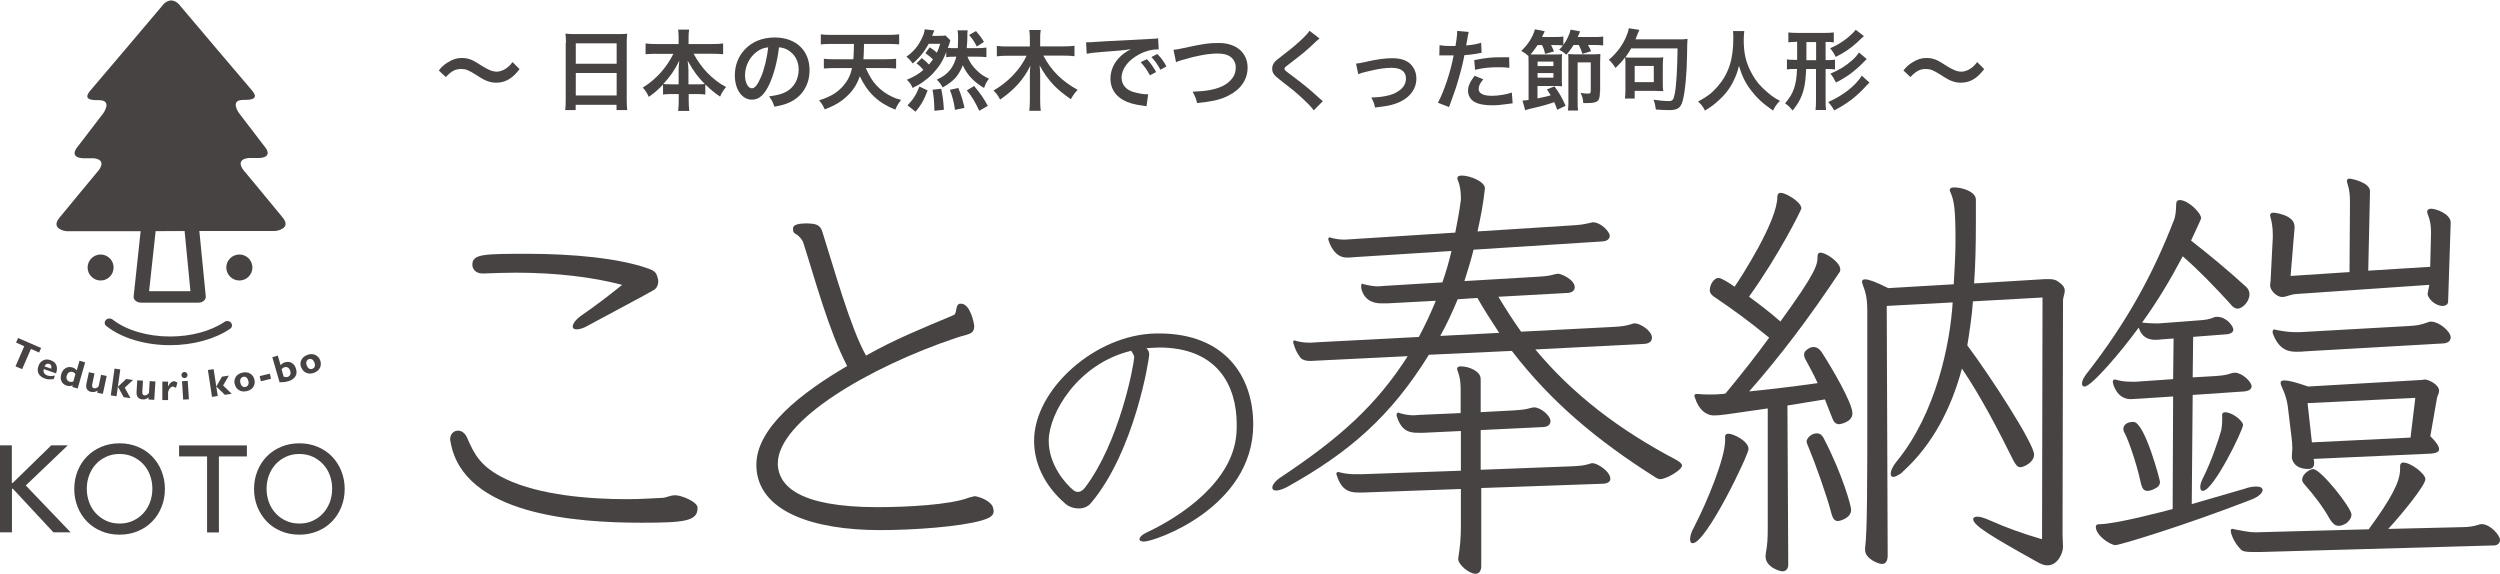
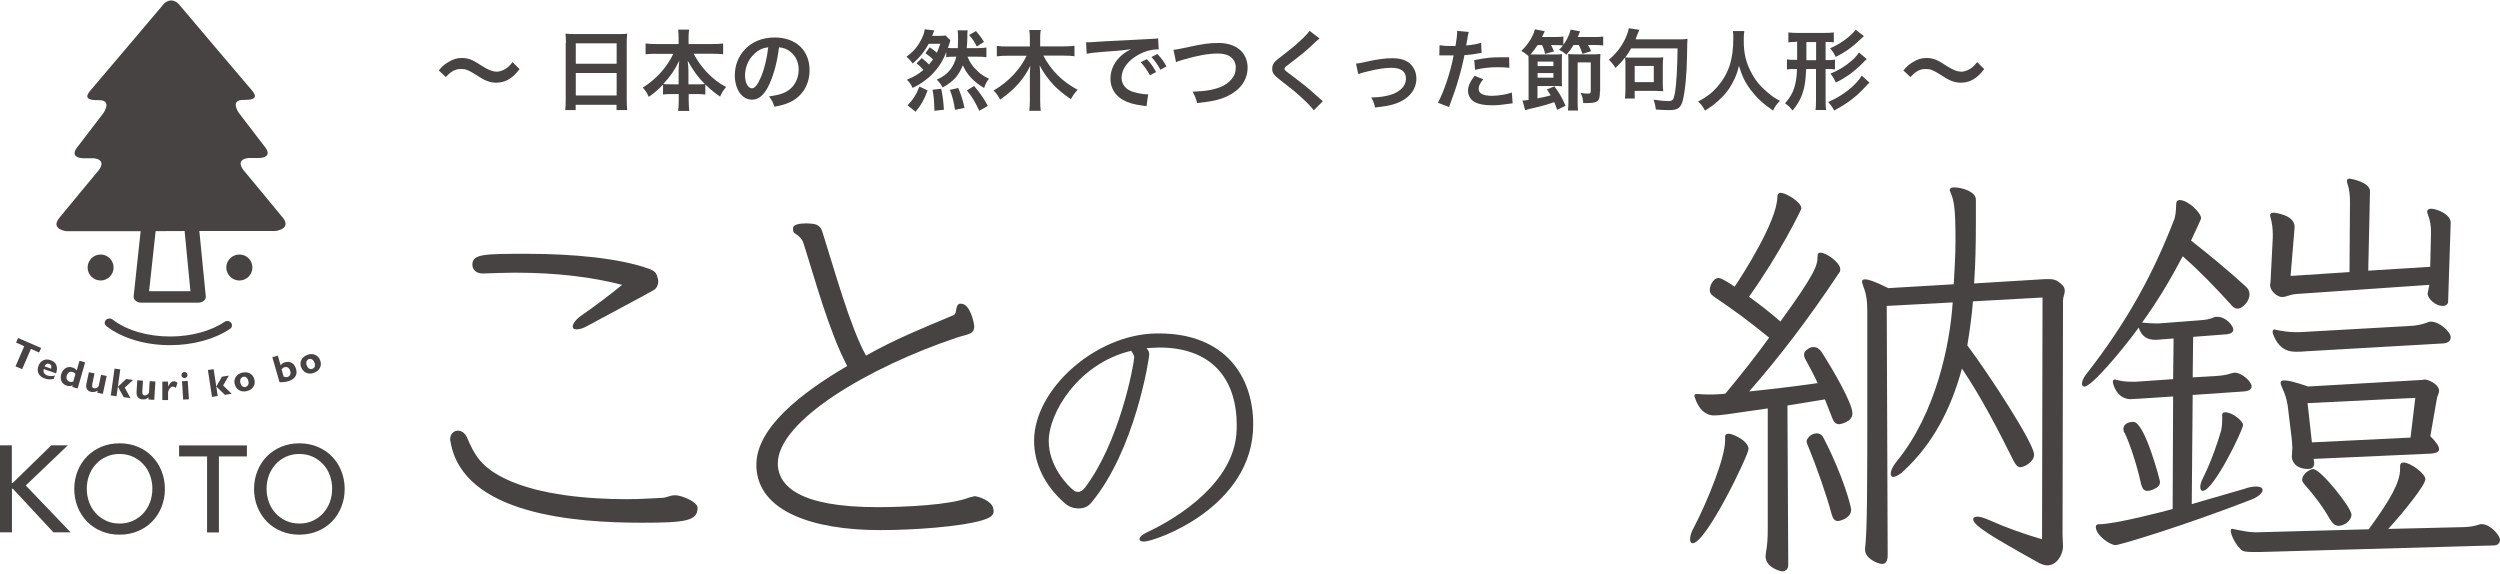
<svg xmlns="http://www.w3.org/2000/svg" id="_レイヤー_2" viewBox="0 0 213.45 48.99">
  <defs>
    <style>.cls-1{fill:#464342;}</style>
  </defs>
  <g id="_レイヤー_1-2">
    <path class="cls-1" d="M0,38.02h1.01v3.21h.08l3.29-3.21h1.41l-3.59,3.43,3.83,4h-1.47l-3.46-3.72h-.08v3.72H0v-7.43Z" />
    <path class="cls-1" d="M10.21,45.65c-.57,0-1.09-.1-1.56-.3-.48-.2-.88-.47-1.22-.82-.34-.35-.61-.76-.8-1.24-.19-.48-.29-.99-.29-1.54s.1-1.07.29-1.54c.19-.48.46-.89.8-1.24.34-.35.75-.62,1.22-.82s1-.3,1.56-.3,1.09.1,1.56.3c.48.2.88.47,1.22.82.34.35.61.76.8,1.24.19.48.29.99.29,1.54s-.1,1.07-.29,1.54c-.19.48-.46.89-.8,1.24-.34.35-.75.62-1.22.82-.48.2-1,.3-1.56.3ZM10.21,44.7c.43,0,.81-.08,1.15-.24.34-.16.64-.37.88-.64.25-.27.43-.58.57-.94.13-.36.2-.74.2-1.15s-.07-.79-.2-1.15c-.13-.36-.32-.67-.57-.94-.25-.27-.54-.48-.88-.64-.34-.16-.73-.24-1.15-.24s-.81.08-1.15.24c-.34.16-.64.37-.88.64-.25.27-.43.58-.57.94-.13.36-.2.74-.2,1.15s.07.79.2,1.15.32.67.57.94c.25.27.54.48.88.64.34.16.73.24,1.15.24Z" />
    <path class="cls-1" d="M17.68,38.97h-2.39v-.94h5.79v.94h-2.39v6.49h-1.01v-6.49Z" />
    <path class="cls-1" d="M25.56,45.65c-.57,0-1.09-.1-1.56-.3-.48-.2-.88-.47-1.22-.82-.34-.35-.6-.76-.8-1.24-.19-.48-.29-.99-.29-1.54s.1-1.07.29-1.54c.19-.48.46-.89.8-1.24.34-.35.75-.62,1.22-.82.48-.2,1-.3,1.56-.3s1.09.1,1.56.3.88.47,1.22.82c.34.35.61.76.8,1.24.19.48.29.99.29,1.54s-.1,1.07-.29,1.54c-.19.48-.46.89-.8,1.24-.34.35-.75.62-1.22.82-.48.2-1,.3-1.56.3ZM25.56,44.7c.43,0,.81-.08,1.15-.24s.64-.37.88-.64c.24-.27.43-.58.57-.94.13-.36.2-.74.2-1.15s-.07-.79-.2-1.15c-.13-.36-.32-.67-.57-.94-.25-.27-.54-.48-.88-.64-.34-.16-.73-.24-1.15-.24s-.81.08-1.15.24c-.34.16-.64.37-.88.64-.24.27-.43.58-.57.94-.13.36-.2.74-.2,1.15s.07.79.2,1.15c.13.36.32.67.57.94.24.27.54.48.88.64.34.16.73.24,1.15.24Z" />
    <path class="cls-1" d="M1.32,31.29l.75-1.73-.7-.31.17-.39,1.97.85-.17.39-.7-.31-.75,1.73-.56-.24Z" />
    <path class="cls-1" d="M4.55,32.36c-.12.03-.25.04-.37.03-.12,0-.25-.03-.37-.08-.25-.09-.43-.23-.52-.42-.09-.19-.1-.41,0-.66.08-.23.22-.38.41-.47.19-.09.4-.09.64,0,.23.08.39.22.47.42.08.2.07.42-.02.68v.02s-1.05-.37-1.05-.37h0c-.04.12-.04.23.02.33.06.1.15.17.29.22.09.03.19.05.3.05s.22-.02.34-.05l-.11.31ZM3.8,31.28l.57.2c.03-.1.02-.18,0-.26-.03-.07-.08-.12-.16-.15-.08-.03-.16-.03-.23.01-.07.03-.13.1-.18.19Z" />
    <path class="cls-1" d="M6.19,32.9c-.08.04-.16.06-.23.06-.08,0-.16,0-.25-.03-.21-.06-.36-.18-.45-.36-.09-.18-.1-.39-.03-.62.07-.24.19-.41.36-.51.17-.11.37-.13.58-.07.08.02.16.06.22.1.06.04.11.1.16.16l.24-.83.48.14-.64,2.23-.46-.13.04-.12ZM6.26,32.58l.18-.65s-.07-.08-.11-.11c-.04-.03-.08-.05-.13-.06-.12-.03-.22-.02-.31.03-.09.06-.15.15-.19.28-.04.12-.03.24.01.33.05.09.12.16.23.19.05.01.09.02.14.02.05,0,.1-.01.15-.03Z" />
    <path class="cls-1" d="M8.35,33.34c-.09.06-.18.1-.27.12-.09.02-.19.01-.3,0-.17-.04-.29-.11-.36-.24-.07-.12-.08-.28-.04-.47l.21-.97.48.1-.19.91c-.02.11-.02.19,0,.25.02.06.07.09.15.11.07.01.13,0,.2-.02.07-.03.13-.08.19-.15l.21-.98.48.1-.33,1.53-.48-.1.04-.19Z" />
    <path class="cls-1" d="M9.46,33.76l.32-2.29.49.07-.32,2.29-.49-.07ZM10.56,33.91l-.49-.89.7-.66.59.08-.71.66.49.89-.59-.08Z" />
    <path class="cls-1" d="M12.7,33.91c-.08.07-.17.13-.25.16-.09.03-.18.04-.29.03-.17-.01-.3-.07-.39-.18-.09-.11-.12-.26-.11-.46l.06-.99.49.03-.06.92c0,.11,0,.19.04.25.03.05.09.08.16.09.07,0,.13-.01.2-.05.06-.04.12-.1.17-.17l.06-1,.49.03-.1,1.57-.49-.03v-.2Z" />
    <path class="cls-1" d="M13.86,34.15v-1.57s.49,0,.49,0v.42c.08-.16.16-.27.24-.34.08-.07.16-.1.25-.11.04,0,.09,0,.14.03.05.02.11.05.17.09l-.13.45c-.05-.04-.1-.07-.14-.08-.04-.02-.08-.03-.12-.03-.09,0-.18.04-.25.13-.07.08-.13.2-.16.34v.68s-.49,0-.49,0Z" />
    <path class="cls-1" d="M15.49,32.04c0-.07.02-.14.06-.19.05-.05.11-.08.18-.09.07,0,.14.02.19.06.05.05.08.11.09.18,0,.07-.02.14-.06.19-.05.05-.11.08-.18.09-.07,0-.14-.02-.19-.06-.05-.05-.08-.11-.09-.18ZM15.64,34.12l-.1-1.57.49-.03.1,1.57-.49.03Z" />
    <path class="cls-1" d="M18.1,33.88l-.35-2.29.49-.07.35,2.29-.49.08ZM19.2,33.71l-.73-.71.48-.84.59-.09-.49.84.73.71-.58.09Z" />
    <path class="cls-1" d="M20.03,32.78c-.05-.24,0-.45.12-.63.13-.18.32-.29.57-.34.25-.05.47-.02.66.1.19.12.3.3.35.53.05.23,0,.44-.12.62-.13.18-.32.29-.57.34-.25.05-.47.02-.65-.1-.19-.12-.3-.29-.35-.53ZM20.52,32.68c.03.13.08.23.16.29.08.07.17.09.27.07.1-.02.18-.08.23-.17.05-.09.06-.2.03-.33-.03-.13-.08-.23-.16-.3-.08-.07-.17-.09-.27-.07-.1.02-.18.08-.23.17-.05.09-.06.2-.03.34Z" />
-     <path class="cls-1" d="M22.27,32.54l-.1-.43.87-.21.1.44-.87.21Z" />
    <path class="cls-1" d="M23.87,32.64l-.62-2.14.47-.14.24.83c.05-.07.1-.12.16-.16.06-.04.14-.08.22-.1.22-.06.41-.04.58.06.17.1.29.28.36.52.07.25.05.46-.07.64-.12.18-.32.32-.6.4-.1.03-.22.05-.34.07-.12.01-.26.02-.4.02ZM24.24,32.16s.1.03.15.04c.05,0,.09,0,.14-.01.12-.03.2-.1.24-.19.05-.09.05-.21.01-.33-.04-.13-.1-.22-.19-.28-.09-.06-.19-.07-.31-.03-.05.01-.09.03-.13.06-.04.03-.07.07-.11.11l.18.64Z" />
    <path class="cls-1" d="M25.71,31.37c-.08-.23-.08-.44.02-.64.1-.2.27-.34.51-.43.24-.09.46-.09.67,0,.2.09.35.24.43.47.08.23.07.44-.02.63-.1.2-.27.34-.51.43-.24.09-.46.09-.66,0-.2-.09-.34-.24-.43-.47ZM26.19,31.2c.05.13.11.21.2.27.09.05.18.06.28.02.1-.04.17-.1.2-.2.03-.1.03-.21-.02-.33-.05-.13-.11-.21-.2-.27-.09-.05-.18-.06-.28-.03-.1.04-.16.1-.2.2-.03.1-.03.21.02.34Z" />
    <path class="cls-1" d="M9.7,22.84c0,.61-.5,1.11-1.11,1.11s-1.11-.5-1.11-1.11.5-1.11,1.11-1.11,1.11.5,1.11,1.11Z" />
    <path class="cls-1" d="M21.55,22.84c0,.61-.5,1.11-1.11,1.11s-1.12-.5-1.12-1.11.5-1.11,1.12-1.11,1.11.5,1.11,1.11Z" />
    <path class="cls-1" d="M14.53,29.47c-2.14,0-4.12-.59-5.45-1.63-.17-.13-.19-.36-.04-.52.14-.15.4-.17.57-.04,1.18.92,2.98,1.45,4.92,1.45,1.78,0,3.47-.46,4.64-1.25.18-.12.43-.09.56.08s.09.39-.08.51c-1.31.89-3.18,1.4-5.13,1.4Z" />
    <path class="cls-1" d="M12.01,19.72l-.6,5.59c-.01.14.05.27.17.37.12.1.29.16.46.16h4.9c.18,0,.35-.06.46-.16.12-.1.18-.23.17-.37l-.55-5.59M16.26,24.86h-3.53l.56-5.14h2.47l.5,5.14Z" />
    <path class="cls-1" d="M17.02,19.72h6.52s1.38-.17.61-1.13c-.58-.72-3.34-4.04-3.34-4.04,0,0-.81-.92.41-1.06h.91s1.32,0,.4-1.06l-2.12-2.77s-.85-1.16.4-1.13c1.32.02,1.01-.47.61-.92-.34-.38-6.07-7.16-6.07-7.16,0,0-.23-.35-.67-.41h0s-.05,0-.07,0c-.02,0-.04,0-.07,0h0c-.45.07-.67.43-.67.43,0,0-5.73,6.78-6.07,7.16-.4.45-.71.95.61.92,1.25-.02.4,1.13.4,1.13l-2.12,2.77c-.91,1.06.4,1.06.4,1.06h.91c1.21.14.4,1.06.4,1.06,0,0-2.76,3.32-3.34,4.04-.78.97.61,1.13.61,1.13h6.34M13.28,19.72h2.47" />
    <path class="cls-1" d="M57.62,42.28c.56,0,1.94.56,1.94,1.08,0,1.12-1.04,1.27-4.77,1.27-5.59,0-15.24-.67-16.32-6.89,0-.07-.04-.15-.04-.22,0-.45.3-.75.67-.75.3,0,.6.19.78.6.63,1.45,1.15,2.5,3.32,3.54,2.91,1.38,7.15,1.71,10.32,1.71,1.19,0,2.24-.08,2.98-.11.37,0,.71-.22,1.08-.22h.04ZM41.19,23.35c-.56,0-.86-.37-.86-.75,0-.93,1.01-.93,4.77-.93s7.79.37,10.28,1.27c.52.19.67.34.78.82.04.11.04.19.04.26,0,.37-.19.67-.45.78-.41.26-4.02,2.16-5.59,3.02-.37.22-.71.3-.93.3s-.33-.07-.33-.26.22-.56.75-.93c1.19-.82,2.46-1.79,3.47-2.61-2.57-.67-5.63-1.04-9.13-1.04-.89,0-1.79.04-2.72.07h-.07Z" />
    <path class="cls-1" d="M83.16,42.36c.37,0,1.53.41,1.64,1.04,0,.07.04.15.04.22,0,.41-.3.6-1.04.82-1.79.52-5.7.82-8.64.82-5.78,0-10.43-1.6-10.58-5.4v-.19c0-3.13,3.8-6.11,7.75-8.42-1.6-3.09-2.72-7.34-3.76-10.58-.07-.19-.33-.52-.6-.67s-.26-.26-.26-.52c0-.3.52-.41,1.16-.41.6.04,1.12,0,1.34.71,1.01,3.17,2.38,8.16,3.73,10.58,2.53-1.42,4.66-2.27,7.49-3.46.3-.11.11-.89.52-.97h.11c.78,0,1.12,1.68,1.12,1.94,0,.15-.04.3-.11.41-.22.3-.78.33-1.42.56-7.45,2.5-15.24,7.08-15.24,10.73v.15c.11,1.71,1.71,3.58,8.5,3.58,2.42,0,6.26-.19,7.83-.82l.45-.11Z" />
    <path class="cls-1" d="M98.83,29.68c-.34,0-.66.03-.95.05.16.16.24.29.24.55,0,.32-1.21,8.17-4.94,12.63-.29.37-.68.5-1.08.5-.45,0-.87-.16-1.16-.42-1.84-1.6-2.65-3.52-2.65-5.36,0-4.38,5.23-9.09,10.43-9.16h.24c5.59,0,8.04,3.62,8.04,7.77,0,7.12-8.43,10-9.32,10-.26,0-.39-.08-.39-.21,0-.16.21-.39.68-.6,2.94-1.39,7.25-4.31,7.59-8.35.03-.29.03-.55.03-.84,0-3.33-1.65-6.57-6.64-6.57h-.1ZM89.54,37.64c0,2.13,1.55,3.76,2.07,4.18.13.13.29.18.45.18.18,0,.39-.13.58-.37,2.92-3.86,4.15-10.32,4.2-11.13,0-.18-.26-.55-.26-.55-4.57,1.1-7.04,5.36-7.04,7.69Z" />
-     <path class="cls-1" d="M131.09,29.84c3.17,3.8,7.08,6.82,12.04,9.43.33.19.48.33.48.48,0,.37-1.34,1.16-1.86,1.16-.11,0-.22-.04-.34-.11-5.03-3.17-8.98-6.48-12.33-10.84l-7.08.33c-3.28,5.29-6.82,8.35-12.11,11.29-.41.22-.75.3-.93.3-.22,0-.33-.08-.33-.26s.22-.56.75-.89c4.99-3.32,8.12-6.11,10.81-10.32l-7.53.37c-.3,0-.52.04-.75.04-.41,0-.67-.07-.86-.26-.3-.37-.48-.78-.6-1.19-.04-.07-.04-.11-.04-.15,0-.11.04-.15.15-.15.04,0,.08.04.11.04.37.11.78.15,1.23.15.19,0,.41-.04.6-.04l8.64-.45c.52-.97,1.01-2.01,1.45-3.09l-4.1.22h-.56c-.26,0-1.42,0-1.71-1.3v-.19c0-.11.04-.19.07-.19s.08,0,.11.04c.45.11.86.19,1.27.19.19,0,.37-.04.52-.04l4.96-.3c.3-.86.56-1.75.78-2.68l-8.2.52c-.3.04-.56.04-.75.04-1.04,0-1.45-1.16-1.53-1.42-.04-.07-.04-.11-.04-.15,0-.11.04-.15.15-.15.04,0,.07.04.11.04.41.11.75.15,1.16.15.19,0,.41-.04.63-.04l8.79-.56c.19-.97.34-1.75.48-2.79v-.22c0-.45-.07-1.04-.26-1.45-.04-.08-.04-.15-.04-.19,0-.15.15-.22.37-.22.71,0,1.98.52,1.98,1.08v.04c-.15,1.38-.37,2.46-.63,3.65l8.16-.52c.6-.04.93-.08,1.49-.22.08,0,.15-.04.19-.04.71,0,1.45.82,1.45,1.15,0,.26-.22.45-.56.48l-11.07.71c-.22.93-.52,1.83-.78,2.68l6.26-.37c.67-.04.97-.07,1.49-.22.08,0,.15-.04.22-.04.33,0,1.45.52,1.45,1.16,0,.26-.22.45-.56.48l-5.96.33c.63,1.04,1.27,2.05,1.94,2.98l7.94-.41c.63-.04.97-.07,1.56-.26.07-.04.15-.04.22-.04.41,0,1.45.6,1.45,1.23,0,.3-.22.48-.6.52l-9.39.48ZM126.47,41.69v6.67c0,.3-.15.63-.48.63-.56,0-1.49-.78-1.49-1.27,0-.11.04-.19.04-.3.11-.71.19-1.42.19-2.46v-3.21l-8.31.3h-.45c-.71,0-1.42-.15-1.83-1.45-.04-.07-.04-.11-.04-.15,0-.11.07-.15.19-.15.04,0,.07.04.15.04.41.11.86.15,1.34.15h.45l8.5-.3v-3.39l-3.17.15h-.49c-.63,0-1.38-.07-1.79-1.34-.04-.07-.04-.15-.04-.19,0-.11.07-.19.15-.19.04,0,.07,0,.11.04.37.11.78.19,1.19.19.19,0,.37-.04.56-.04l3.46-.15v-1.9c0-.52,0-1.01-.26-1.71-.04-.07-.04-.11-.04-.19,0-.11.11-.19.3-.19.71,0,1.71.41,1.71,1.08v2.83l2.83-.15c.63-.04.97-.07,1.49-.22.07,0,.15-.04.22-.04.63,0,1.42.75,1.42,1.16,0,.3-.19.48-.56.52l-5.4.26v3.39l7.9-.3c.67-.04,1.01-.07,1.57-.26h.11c.34,0,1.49.67,1.49,1.34,0,.22-.19.37-.56.41l-10.47.37ZM128,28.42c-.63-.97-1.27-1.94-1.86-2.98l-1.68.11c-.45,1.08-.93,2.12-1.49,3.13l5.03-.26Z" />
    <path class="cls-1" d="M147.28,37.33c0-.22.11-.3.3-.3.41,0,1.71.63,1.71,1.3,0,.52-3.62,8.05-4.77,8.05-.15,0-.22-.11-.22-.34s.08-.6.34-1.04c1.16-2.24,2.65-5.92,2.65-7.38v-.3ZM150.93,34.87c-3.54.52-4.06.6-4.58.6-.75,0-1.34-.56-1.64-1.53-.04-.07-.04-.11-.04-.15,0-.11.07-.15.19-.15h.11c.37.04.67.04,1.01.04s.67,0,1.04-.04c.11,0,.3-.04.3-.04,1.3-1.57,2.57-3.17,3.73-4.77-1.68-1.38-3.17-2.46-4.55-3.39-.3-.19-.52-.37-.52-.67,0-.48.37-1.04.74-1.04.26,0,1.01.48,1.38.75.56-.82,3.65-5.59,3.65-7.68,0-.22.11-.34.3-.34.37,0,1.75.75,1.75,1.34,0,.11-1.9,3.95-4.47,7.53.86.63,1.75,1.3,2.68,2.12,3.06-4.21,3.17-4.84,3.17-5.55,0-.26.11-.33.26-.33.45,0,1.68.82,1.68,1.42,0,.11,0,.19-.07.26-2.65,3.99-5.18,7.3-7.71,10.17,1.86-.19,3.73-.41,5.85-.71-.3-.67-.67-1.34-1.01-1.97-.11-.19-.15-.33-.15-.48,0-.19.11-.33.41-.52.15-.08.26-.11.41-.11.26,0,.48.15.67.41.93,1.45,2.64,4.36,2.64,5.25,0,.78-1.12.93-1.12.93-.3,0-.48-.19-.6-.52l-.63-1.6-3.2.52.07,13.6c0,.34-.19.56-.52.56-.11,0-1.42-.3-1.42-1.3,0-.11.04-.22.04-.33.11-.63.15-1.12.15-2.05v-10.21ZM156.89,44.48c-.26,0-.41-.22-.52-.63-.41-1.57-1.34-4.17-1.97-5.7-.08-.19-.15-.33-.15-.48,0-.19.34-.67.86-.67.26,0,.45.11.63.48,1.6,3.09,2.31,5.74,2.31,6.04,0,.75-1.01.97-1.15.97ZM174.41,25.4l-5.96.33c-.07,1.08-.3,2.68-.48,3.76,1.9,2.53,5.7,8.38,5.7,9.32,0,.67-.89,1.08-1.16,1.08s-.41-.22-.6-.56c-1.3-2.61-2.72-5.37-4.4-7.86-.93,3.47-2.53,6.48-4.96,8.72-.07.07-.15.11-.19.19-.33.22-.56.34-.71.34s-.22-.11-.22-.26c0-.26.15-.63.52-1.08,3.35-4.1,4.55-10.02,4.77-13.56l-5.63.3.08,21.28c0,.41-.11.75-.48.75s-1.45-.48-1.45-1.19v-.15c.19-1.42.19-5.66.19-12.52v-7.68c0-.86-.07-1.49-.34-2.16-.04-.15-.11-.3-.11-.41s.07-.19.26-.19c.3,0,.86.19,1.98.75l5.59-.33c.07-1.3.15-2.5.15-3.69,0-2.76-.11-3.46-.45-4.21-.04-.08-.04-.11-.04-.15,0-.15.15-.22.37-.22.71,0,1.86.37,1.86,1.04v1.98c0,1.97-.04,3.54-.15,5.18l6.07-.37h.33c.3,0,.6.04.89.3.37.26.45.48.45.71,0,.26-.15.52-.15.82l-.04,19.97c0,.41.04.75.04,1.04,0,.56-.45,1.6-1.34,1.6-.26,0-.56-.11-.93-.33-3.88-2.16-5.4-3.09-5.4-3.61,0-.15.15-.22.37-.22s.6.11,1.08.33c1.42.63,2.79,1.12,4.43,1.6l.04-20.61Z" />
    <path class="cls-1" d="M191.76,41.69c.34-.11.63-.15.86-.15.37,0,.56.11.56.3,0,.22-.3.56-.97.82-5.78,2.24-11.22,3.88-11.59,3.88-.45,0-1.68-.82-1.68-1.56,0-.15.11-.22.26-.22,1.42,0,5.63-1.12,6.3-1.3l.04-9.61-2.91.19c-.3,0-.52.04-.71.04-1.19,0-1.53-1.3-1.53-1.49,0-.11.07-.19.19-.19.04,0,.11.04.15.04.41.11.82.15,1.23.15h.41l3.17-.22.04-3.47-.97.07c-.26.04-.45.04-.63.04-.56,0-1.12-.22-1.38-1.04-1.49,2.05-4.03,5.03-4.62,5.03-.15,0-.22-.07-.22-.26s.11-.45.33-.75c3.62-4.62,5.81-8.79,7.49-13.12.15-.3.22-.89.22-1.42,0-.26.11-.37.3-.37.71,0,1.83,1.08,1.83,1.56q0,.07-.86,1.9c1.57,1.23,3.02,2.42,4.66,3.91.22.19.33.41.33.67,0,.63-.6,1.23-1.01,1.23-.22,0-.45-.15-.63-.41-1.23-1.34-2.53-2.72-4.06-4.06-1.08,2.05-2.2,3.91-3.47,5.66.37.04.75.07,1.08.07h.37l3.43-.26c.52-.04.86-.08,1.27-.26.08-.04.19-.04.26-.04.82,0,1.38.82,1.38,1.08,0,.22-.19.37-.56.41l-2.87.22-.04,3.46,1.9-.11c.56-.04.93-.08,1.34-.22.11-.04.26-.07.37-.07.6,0,1.42.78,1.42,1.15,0,.26-.22.41-.63.45l-4.4.3-.08,9.32,4.62-1.34ZM181.33,36.84c0-.08-.04-.15-.04-.22,0-.15.11-.6.86-.6.97,0,2.27,4.99,2.27,5.11,0,.3-.15.48-.6.67-.19.08-.33.11-.45.11-.37,0-.45-.22-.56-.56-.45-2.12-1.3-4.32-1.49-4.51ZM189.72,35.46c0-.19.11-.26.26-.26.63,0,1.53.75,1.53,1.08,0,.45-2.53,5.63-3.43,5.63-.15,0-.22-.11-.22-.34,0-.15.04-.37.19-.67.78-1.57,1.3-3.13,1.6-4.17.04-.22.08-.48.08-.89v-.37ZM193.03,47.13h-.67c-.56,0-.89-.04-1.04-.22-.67-.67-.86-1.45-.86-1.57s.04-.19.15-.19c.04,0,.11.04.15.04.63.11,1.23.26,1.83.26l9.65-.26c1.94-2.65,2.68-4.06,2.68-5.14v-.26c0-.19.11-.3.26-.3.67,0,1.9.97,1.9,1.42,0,.52-1.94,2.91-3.17,4.25l6.26-.15c.6,0,1.08-.08,1.49-.22.07-.04.15-.04.22-.04.75,0,1.57.97,1.57,1.34,0,.26-.19.48-.52.48l-19.9.56ZM207.42,24.32l-11.33.78c-.6.04-.89.26-1.23.26-.48,0-1.04-.56-1.04-1.01,0-.11.04-.22.04-.33l.19-3.73v-.3c0-.52-.08-1.04-.19-1.42,0-.07-.04-.11-.04-.19,0-.15.11-.22.3-.22.11,0,1.79.19,1.79,1.19v.11l-.34,4.1,5.03-.33.04-5.89c0-.67-.04-1.16-.22-1.68-.04-.07-.04-.15-.04-.22,0-.11.07-.19.22-.19.11,0,1.75.3,1.75,1.08l-.15,6.78,5.29-.33.07-2.87c0-.67-.07-1.08-.26-1.57-.04-.11-.07-.19-.07-.26,0-.15.11-.26.33-.26.45,0,1.68.45,1.68,1.19l-.22,6.74c0,.22-.19.37-.48.37-.6,0-1.27-.63-1.27-1.04,0-.07.04-.15.04-.22l.11-.56ZM196.94,29.99c-.34.04-.63.04-.89.04-.48,0-1.42-.04-1.97-1.49-.04-.08-.04-.15-.04-.22,0-.11.04-.19.15-.19.04,0,.11.04.15.04.6.11,1.08.19,1.64.19h.37l9.24-.52c.82-.04,1.12-.11,1.75-.34.08-.04.15-.04.22-.04.71,0,1.68.86,1.68,1.34,0,.3-.22.48-.6.52l-11.7.67ZM197.54,39.19l.04.26v.11c0,.3-.15.48-.52.48-1.23,0-1.38-.86-1.38-.97v-.15c0-.22.04-.45.04-.67,0-.3-.04-.63-.07-.93l-.33-2.72c-.08-.48-.22-.97-.45-1.45-.08-.19-.15-.33-.15-.45,0-.15.07-.22.34-.22.33,0,.93.15,2.01.52l9.69-.56c.11,0,.19-.04.26-.04.3,0,1.23.41,1.23.97,0,.22-.15.41-.19.67l-.56,3.2c.52.52.75.86.75,1.12,0,.22-.26.33-.67.37l-10.02.45ZM199.66,44.89c-.3,0-.48-.19-.71-.52-.63-1.12-1.34-2.05-2.2-3.02-.08-.11-.19-.22-.19-.37,0-.56.71-.93.93-.93.67,0,3.28,3.32,3.28,3.88,0,.22-.11.48-.45.75-.26.15-.48.22-.67.22ZM206.22,33.97l-9.2.45.37,3.35,8.42-.41.41-3.39Z" />
    <path class="cls-1" d="M37.47,6.01c.28-.34.41-.46.74-.67.46-.29.8-.39,1.23-.39.34,0,.65.07.97.23q.2.1.68.41c.57.37.97.53,1.33.53.16,0,.38-.06.56-.14.32-.17.52-.33.78-.68l.6.6c-.31.39-.46.55-.71.73-.38.29-.81.43-1.3.43-.22,0-.46-.04-.66-.11-.29-.1-.44-.17-1.03-.55-.66-.42-.89-.51-1.29-.51-.49,0-.83.18-1.31.69l-.59-.56Z" />
    <path class="cls-1" d="M48.32,3.67c0-.29-.01-.56-.04-.8.24.03.49.04.83.04h3.63c.35,0,.59,0,.81-.04-.03.29-.04.5-.04.77v4.85c0,.39.01.64.04.91h-.91v-.45h-3.49v.45h-.89c.03-.25.04-.55.04-.91V3.67ZM49.16,5.44h3.49v-1.74h-3.49v1.74ZM49.16,8.15h3.49v-1.92h-3.49v1.92Z" />
    <path class="cls-1" d="M56.01,4.59c-.33,0-.59.02-.89.04v-.92c.29.04.54.05.89.05h1.93v-.53c0-.29-.01-.48-.04-.7h.94c-.04.21-.05.41-.05.69v.54h2.04c.38,0,.65-.01.91-.05v.92c-.33-.03-.56-.04-.91-.04h-1.61c.35.64.71,1.13,1.13,1.58.51.53,1.04.95,1.64,1.26-.23.28-.36.48-.51.82-.48-.33-.8-.59-1.26-1.04v.86c-.23-.03-.44-.04-.75-.04h-.67v.51c0,.35.02.67.05.93h-.95c.04-.28.05-.58.05-.93v-.51h-.59c-.31,0-.53.01-.75.04v-.85c-.43.45-.74.72-1.22,1.05-.15-.34-.26-.51-.51-.79,1.13-.7,2.03-1.7,2.61-2.88h-1.47ZM57.94,6.02c0-.23.02-.53.06-.84-.4.81-.76,1.34-1.37,1.99.17.02.32.03.67.03h.64v-1.18ZM59.51,7.2c.35,0,.48,0,.66-.03-.58-.59-.92-1.04-1.46-1.99.04.31.07.61.07.83v1.19h.73Z" />
    <path class="cls-1" d="M65.73,7.1c-.43.97-.91,1.41-1.52,1.41-.86,0-1.47-.87-1.47-2.08,0-.83.29-1.6.83-2.18.63-.69,1.52-1.05,2.58-1.05,1.8,0,2.97,1.1,2.97,2.79,0,1.3-.68,2.33-1.82,2.8-.36.15-.65.22-1.18.32-.13-.4-.22-.56-.46-.88.69-.09,1.14-.21,1.49-.41.65-.36,1.04-1.07,1.04-1.88,0-.72-.32-1.31-.92-1.67-.23-.13-.43-.2-.76-.23-.14,1.18-.41,2.21-.78,3.06ZM64.63,4.41c-.63.45-1.02,1.22-1.02,2.03,0,.62.26,1.1.59,1.1.25,0,.5-.32.77-.96.29-.67.53-1.69.62-2.54-.39.04-.66.15-.97.37Z" />
-     <path class="cls-1" d="M73.92,5.81c.32.7.57,1.12.92,1.49.38.41.86.75,1.37.98.23.11.38.16.73.25-.25.32-.35.48-.5.83-1.45-.57-2.37-1.45-3.03-2.85-.24.69-.56,1.2-1.08,1.69-.53.5-1.04.8-1.91,1.14-.16-.35-.29-.56-.49-.77,1.01-.32,1.6-.69,2.1-1.28.37-.44.58-.87.72-1.48h-1.46c-.34,0-.64.02-.95.04v-.83c.26.03.56.04.94.04h1.58q.04-.5.05-1.31h-1.86c-.39,0-.7.01-.97.04v-.86c.25.04.59.05.97.05h4.74c.37,0,.71-.01.98-.05v.86c-.29-.03-.59-.04-.97-.04h-2.03c-.02.79-.02.92-.05,1.31h1.83c.37,0,.68-.02.96-.04v.83c-.31-.03-.6-.04-.95-.04h-1.64Z" />
    <path class="cls-1" d="M78.7,4.96c.22.16.42.34.62.55.14-.17.2-.25.34-.44-.18-.18-.36-.32-.65-.53l.37-.5c.25.16.4.27.61.46.11-.24.17-.39.29-.76h-.99c-.35.66-.85,1.27-1.37,1.68-.17-.25-.31-.4-.53-.58.59-.41.99-.89,1.31-1.55.15-.31.22-.51.25-.79l.83.1c-.03.06-.04.08-.07.15q-.02.07-.07.17s0,.02-.05.14h.6c.24,0,.4,0,.54-.03l.41.41q-.04.11-.08.29c-.03.07-.06.19-.13.36.18.02.36.02.61.02h.24c.01-.31.02-.47.02-.77,0-.42,0-.54-.04-.75h.86c-.03.18-.03.27-.03.66,0,.25-.02.49-.05.86h.89c.32,0,.57-.02.79-.05v.82c-.23-.03-.47-.04-.79-.04h-.83c.2.48.43.83.83,1.2.33.32.56.47,1.01.68-.2.25-.28.41-.42.79-.88-.51-1.49-1.17-1.81-1.94-.16.4-.39.79-.62,1.06-.26.29-.6.55-1.11.84-.12-.25-.25-.42-.5-.67.55-.25.86-.48,1.16-.86.22-.29.4-.65.51-1.1h-.13c-.36,0-.47,0-.73.04v-.44c-.29.78-.64,1.31-1.2,1.9-.22.23-.56.5-.89.73-.2.13-.36.22-.78.44-.12-.28-.24-.46-.49-.7.67-.29.97-.47,1.41-.84-.16-.2-.4-.43-.59-.56l.46-.46ZM77.48,9c.49-.51.75-.92,1.02-1.61l.7.33c-.32.85-.53,1.21-1.03,1.82l-.69-.55ZM79.78,9.45c-.02-.76-.05-1.22-.16-1.79l.74-.08c.13.65.18.98.23,1.79l-.81.09ZM81.54,9.39c-.1-.67-.21-1.13-.44-1.72l.72-.16c.25.62.38,1.02.53,1.7l-.81.17ZM83.61,9.46c-.38-.8-.59-1.16-1.06-1.74l.62-.38c.59.71.82,1.06,1.17,1.7l-.73.42ZM83.33,2.65c.27.31.51.62.68.93l-.61.39c-.23-.44-.34-.62-.66-.98l.59-.34Z" />
    <path class="cls-1" d="M89.09,4.76c.65,1.25,1.57,2.17,2.92,2.91-.29.31-.35.4-.58.8-.68-.47-1.08-.81-1.45-1.19-.5-.53-.84-1.01-1.22-1.7.04.34.05.62.05.85v2.1c0,.36.01.66.05.93h-.98c.04-.29.05-.57.05-.94v-2.09c0-.19.01-.53.04-.82-.56,1.16-1.37,2.06-2.58,2.89-.18-.34-.33-.55-.56-.77,1.25-.72,2.29-1.82,2.82-2.97h-1.64c-.34,0-.62.01-.9.05v-.89c.29.04.54.05.9.05h1.92v-.71c0-.29-.02-.49-.05-.7h.98c-.04.21-.05.41-.05.69v.71h2.02c.38,0,.66-.02.91-.05v.89c-.28-.04-.59-.05-.91-.05h-1.75Z" />
    <path class="cls-1" d="M92.74,3.61c.17,0,.25,0,.29,0q.13,0,1.24-.08c.55-.03,1.83-.1,3.84-.2.62-.03.65-.03.77-.06l.05.95q-.08,0-.16,0c-.45,0-1.01.15-1.49.41-.95.5-1.52,1.25-1.52,2,0,.58.37,1.04,1,1.22.37.11.85.2,1.12.2,0,0,.07,0,.15,0l-.14,1.02c-.1-.02-.11-.02-.25-.04-.83-.11-1.3-.24-1.76-.5-.69-.39-1.07-1.03-1.07-1.81,0-.64.25-1.27.71-1.76.29-.31.56-.51,1.04-.76-.61.09-1.07.14-2.53.24-.67.05-1.01.1-1.25.15l-.05-.98ZM97.92,5.05c.33.35.53.64.79,1.1l-.53.28c-.25-.46-.46-.76-.79-1.12l.53-.26ZM99.08,5.96c-.22-.41-.47-.77-.77-1.09l.5-.26c.34.34.55.63.78,1.06l-.52.29Z" />
-     <path class="cls-1" d="M100.19,4.25c.25-.02.38-.04.88-.15,1.71-.37,2.12-.43,2.99-.43,1.49,0,2.46.83,2.46,2.11,0,1.02-.6,1.88-1.67,2.4-.68.34-1.27.47-2.64.62-.1-.41-.17-.56-.38-.97,1.2-.05,1.83-.17,2.47-.44.54-.24.98-.67,1.13-1.11.05-.15.08-.34.08-.53,0-.41-.21-.77-.57-.98-.24-.13-.56-.2-.97-.2-.78,0-1.75.17-2.96.53-.38.11-.44.13-.6.21l-.22-1.07Z" />
+     <path class="cls-1" d="M100.19,4.25c.25-.02.38-.04.88-.15,1.71-.37,2.12-.43,2.99-.43,1.49,0,2.46.83,2.46,2.11,0,1.02-.6,1.88-1.67,2.4-.68.34-1.27.47-2.64.62-.1-.41-.17-.56-.38-.97,1.2-.05,1.83-.17,2.47-.44.54-.24.98-.67,1.13-1.11.05-.15.08-.34.08-.53,0-.41-.21-.77-.57-.98-.24-.13-.56-.2-.97-.2-.78,0-1.75.17-2.96.53-.38.11-.44.13-.6.21l-.22-1.07" />
    <path class="cls-1" d="M112.67,3.28c-.13.09-.27.22-.92.83-.38.35-.91.77-1.79,1.44-.23.17-.29.23-.29.32,0,.11.02.13.68.62,1.17.89,1.39,1.07,2.37,1.96.08.08.12.11.22.19l-.77.78c-.2-.27-.47-.56-.98-1.03-.53-.5-.78-.7-1.94-1.6-.5-.38-.63-.59-.63-.93,0-.23.08-.43.25-.61.1-.11.11-.11.66-.54.81-.62,1.23-.98,1.73-1.46.34-.34.42-.43.55-.62l.86.66Z" />
    <path class="cls-1" d="M115.78,5.43q.21-.01.78-.14c1.02-.23,1.7-.32,2.32-.32.86,0,1.43.25,1.77.77.19.29.28.6.28.97,0,1-.71,1.81-1.9,2.18-.47.14-.65.17-1.63.29-.08-.38-.14-.52-.32-.86h.11c.28,0,.7-.04,1.07-.11.58-.11.92-.25,1.25-.51.36-.27.53-.6.53-1.01,0-.59-.44-.9-1.23-.9-.52,0-1.1.08-1.97.29-.48.11-.62.15-.87.26l-.19-.9Z" />
    <path class="cls-1" d="M122.92,3.86c.27.05.57.07,1.01.07.09,0,.17,0,.34,0,.07-.36.14-.94.14-1.15,0-.03,0-.08,0-.14l.99.09q-.05.17-.14.72c-.04.21-.04.25-.08.43.56-.05.91-.11,1.28-.23l.04.86q-.06,0-.24.04c-.38.08-.98.15-1.23.16-.08.47-.27,1.26-.47,1.94-.22.78-.35,1.16-.84,2.49l-.95-.37c.52-.95,1.1-2.7,1.34-4.04-.05,0-.08,0-.1,0h-.44s-.11,0-.24,0c-.14,0-.24,0-.3,0-.04,0-.08,0-.14,0l.02-.87ZM126.64,6.77c-.3.38-.39.56-.39.83,0,.38.38.58,1.13.58.55,0,1.27-.12,1.7-.28l.07.92c-.13.01-.2.02-.37.05-.62.09-.95.12-1.4.12-.67,0-1.15-.1-1.51-.3-.32-.19-.53-.55-.53-.92,0-.4.14-.74.56-1.3l.74.3ZM128.87,5.79c-.36-.04-.57-.05-.95-.05-.74,0-1.24.05-1.98.22l-.07-.83c1.07-.2,1.43-.24,2.24-.24.2,0,.27,0,.74,0l.02.89Z" />
    <path class="cls-1" d="M132.95,9.36c-.11-.32-.16-.42-.25-.64-.48.17-.94.31-1.72.49-.38.08-.4.09-.76.2l-.23-.83c.17,0,.21,0,.52-.05v-3.08c0-.37,0-.51-.01-.67-.26-.22-.38-.31-.61-.43.34-.34.56-.6.77-.95.2-.34.32-.62.39-.9l.84.17c-.04.1-.13.26-.23.49h1.08c.35,0,.53-.01.74-.04v.71c.3-.41.52-.87.62-1.3l.81.15q-.13.32-.2.48h1.34c.4,0,.58,0,.83-.04v.76c-.25-.03-.45-.04-.83-.04h-.47c.15.25.18.32.27.53l-.74.23c-.09-.3-.16-.45-.31-.76h-.45c-.21.35-.32.48-.61.83-.19-.17-.33-.27-.62-.42.17-.17.22-.23.32-.37-.19-.02-.36-.03-.61-.03h-.4c.1.2.16.31.25.54l-.76.21c-.05-.26-.13-.5-.26-.75h-.38c-.22.33-.42.59-.6.8.13,0,.2,0,.4,0h1.61c.37,0,.5,0,.68-.03-.02.19-.02.33-.02.72v1.32c0,.37,0,.53.02.71-.17-.02-.31-.03-.66-.03h-1.44v1.06c.51-.1.59-.12,1.13-.26-.11-.19-.16-.27-.32-.51l.64-.26c.47.65.65.99.95,1.66l-.73.35ZM131.28,5.64h1.35v-.38h-1.35v.38ZM131.28,6.63h1.35v-.39h-1.35v.39ZM136.6,7.81c0,.5-.06.7-.22.83-.16.11-.39.16-.88.16h-.32c-.03-.38-.08-.56-.23-.87.2.04.42.06.56.06.3,0,.3,0,.31-.35v-2.31h-1.12s0,3.42,0,3.42c0,.35,0,.5.04.69h-.87c.03-.25.04-.37.04-.64v-3.54c0-.34,0-.44-.02-.65.19.02.41.03.64.03h1.26c.35,0,.46,0,.85-.03-.01.22-.02.45-.02.64v2.56Z" />
    <path class="cls-1" d="M138.78,5.54c0-.26,0-.47-.03-.64-.29.38-.46.56-.82.9-.16-.26-.31-.45-.56-.7.72-.61,1.25-1.35,1.55-2.16.08-.24.13-.38.15-.53l.9.14c-.04.09-.05.11-.14.32-.1.25-.14.35-.19.49h3.66c.32,0,.53,0,.78-.04q-.03.26-.04,1.43c-.02,1.58-.17,3.1-.37,3.85-.17.61-.43.8-1.13.8-.44,0-.77-.02-1.16-.05-.04-.29-.07-.46-.2-.84.5.08.97.12,1.31.12.32,0,.41-.12.51-.68.13-.68.21-2.12.23-3.82h-3.96c-.17.29-.29.49-.5.77.22.02.38.02.62.02h1.95c.29,0,.48,0,.67-.03-.03.24-.04.45-.04.73v1.45c0,.26,0,.47.04.71-.21-.01-.48-.02-.7-.02h-1.74v.65h-.83c.02-.22.04-.5.04-.73v-2.12ZM139.57,7.01h1.63v-1.38h-1.63v1.38Z" />
    <path class="cls-1" d="M148.93,2.64c-.03.13-.05.5-.05.77,0,1.21.2,2,.74,2.96.31.56.65.96,1.19,1.43.44.39.67.55,1.16.81-.29.29-.41.47-.59.83-.92-.64-1.37-1.07-1.91-1.77-.46-.61-.74-1.19-1-2.05-.14.6-.28.95-.58,1.52-.3.55-.62.95-1.16,1.44-.39.36-.64.54-1.16.86-.17-.34-.32-.53-.59-.77.77-.41,1.16-.71,1.64-1.25.97-1.11,1.37-2.34,1.37-4.14,0-.29,0-.43-.03-.63h.97Z" />
    <path class="cls-1" d="M153.34,3.58c-.32,0-.46,0-.65.04v-.85c.25.03.47.04.77.04h2.34c.33,0,.52-.01.77-.04v.85c-.19-.03-.3-.04-.65-.04h-.05v1.55h.14c.33,0,.48,0,.66-.04v.84c-.19-.03-.35-.04-.67-.04h-.13v2.63c0,.42,0,.62.04.87h-.9c.03-.26.04-.44.04-.86v-2.64h-.84c-.04.8-.09,1.28-.2,1.71-.18.69-.45,1.22-.96,1.84-.21-.27-.35-.41-.64-.62.71-.8.97-1.54,1.02-2.93h-.19c-.29,0-.46,0-.67.04v-.86c.2.04.36.04.67.04h.2v-1.55h-.1ZM154.23,5.14h.83v-1.55h-.83v1.55ZM159.61,7.06c-.16.14-.18.17-.31.31-.77.86-1.64,1.52-2.7,2.06-.13-.25-.27-.45-.51-.72,1.22-.52,2.34-1.39,2.87-2.25l.65.59ZM159.14,3.09c-.08.06-.17.14-.6.55-.54.49-1.1.87-1.81,1.22-.14-.3-.27-.5-.47-.74.54-.23,1.07-.55,1.53-.93.34-.29.54-.49.65-.65l.71.55ZM159.38,5.05c-.1.09-.18.15-.31.3-.31.33-.86.8-1.22,1.05-.37.25-.73.47-1.1.64-.17-.34-.28-.53-.47-.75.77-.32,1.29-.65,1.84-1.13.25-.22.47-.47.6-.68l.67.57Z" />
    <path class="cls-1" d="M162.52,6.01c.28-.34.41-.46.74-.67.46-.29.8-.39,1.23-.39.35,0,.65.07.97.23q.2.1.68.41c.57.37.97.53,1.33.53.16,0,.38-.06.56-.14.32-.17.52-.33.78-.68l.6.6c-.31.39-.47.55-.71.73-.38.29-.81.43-1.3.43-.23,0-.46-.04-.66-.11-.29-.1-.44-.17-1.03-.55-.66-.42-.89-.51-1.29-.51-.49,0-.83.18-1.31.69l-.59-.56Z" />
  </g>
</svg>